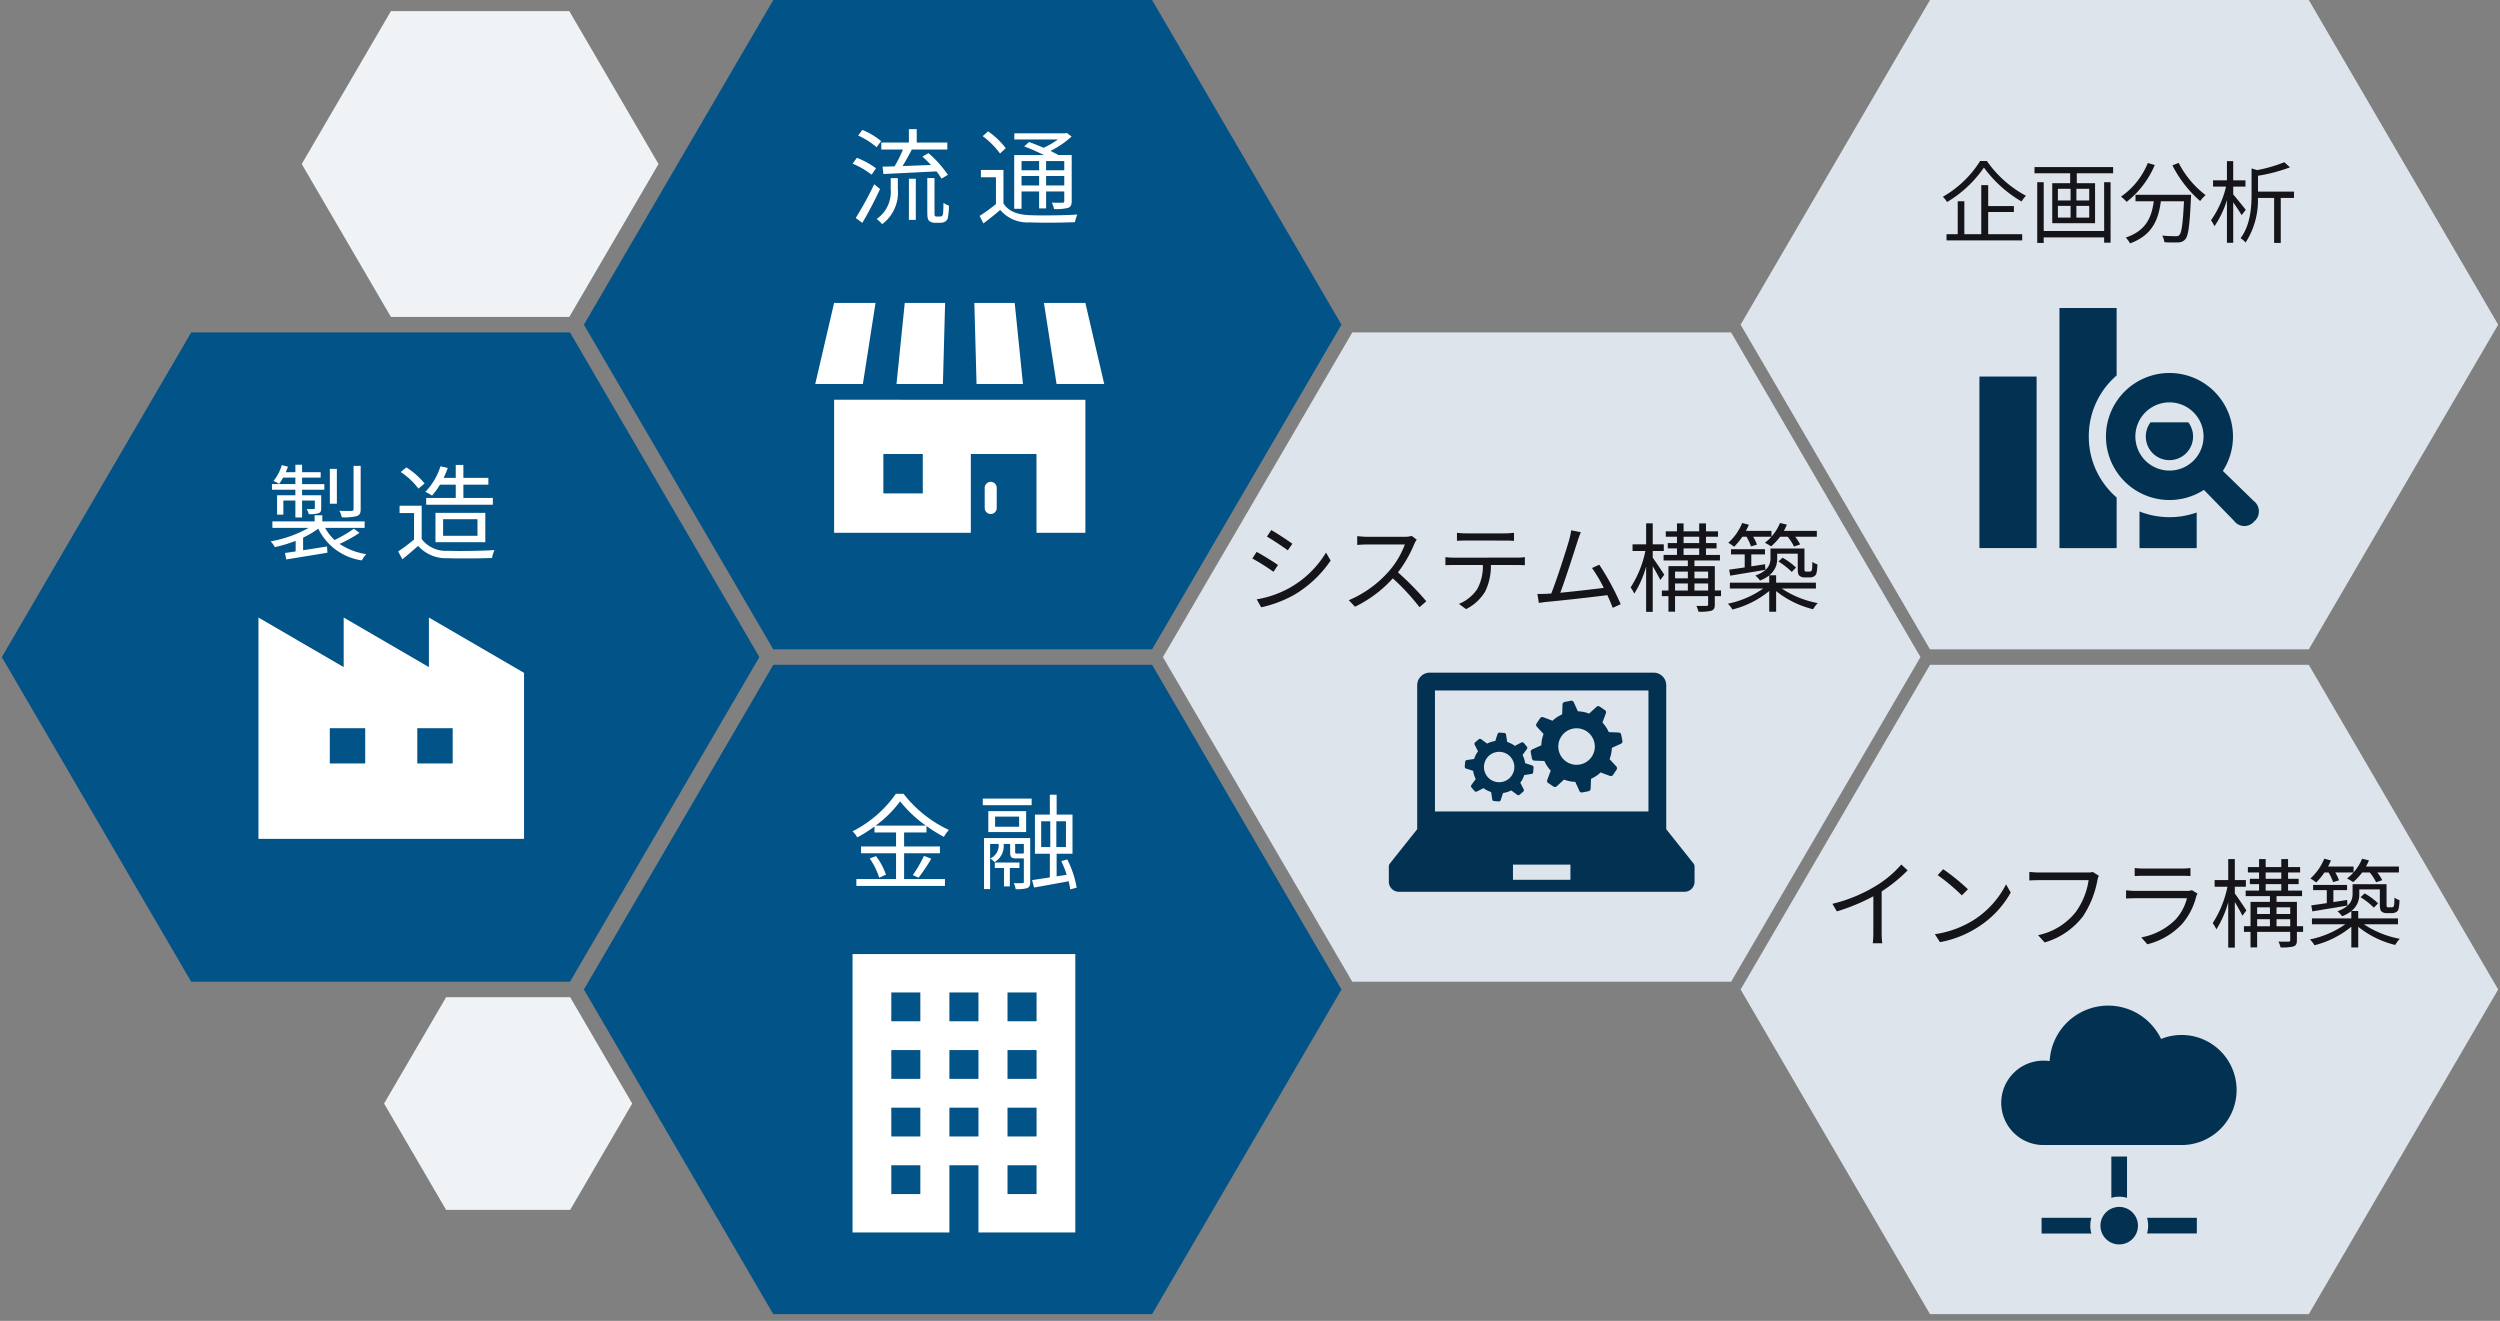
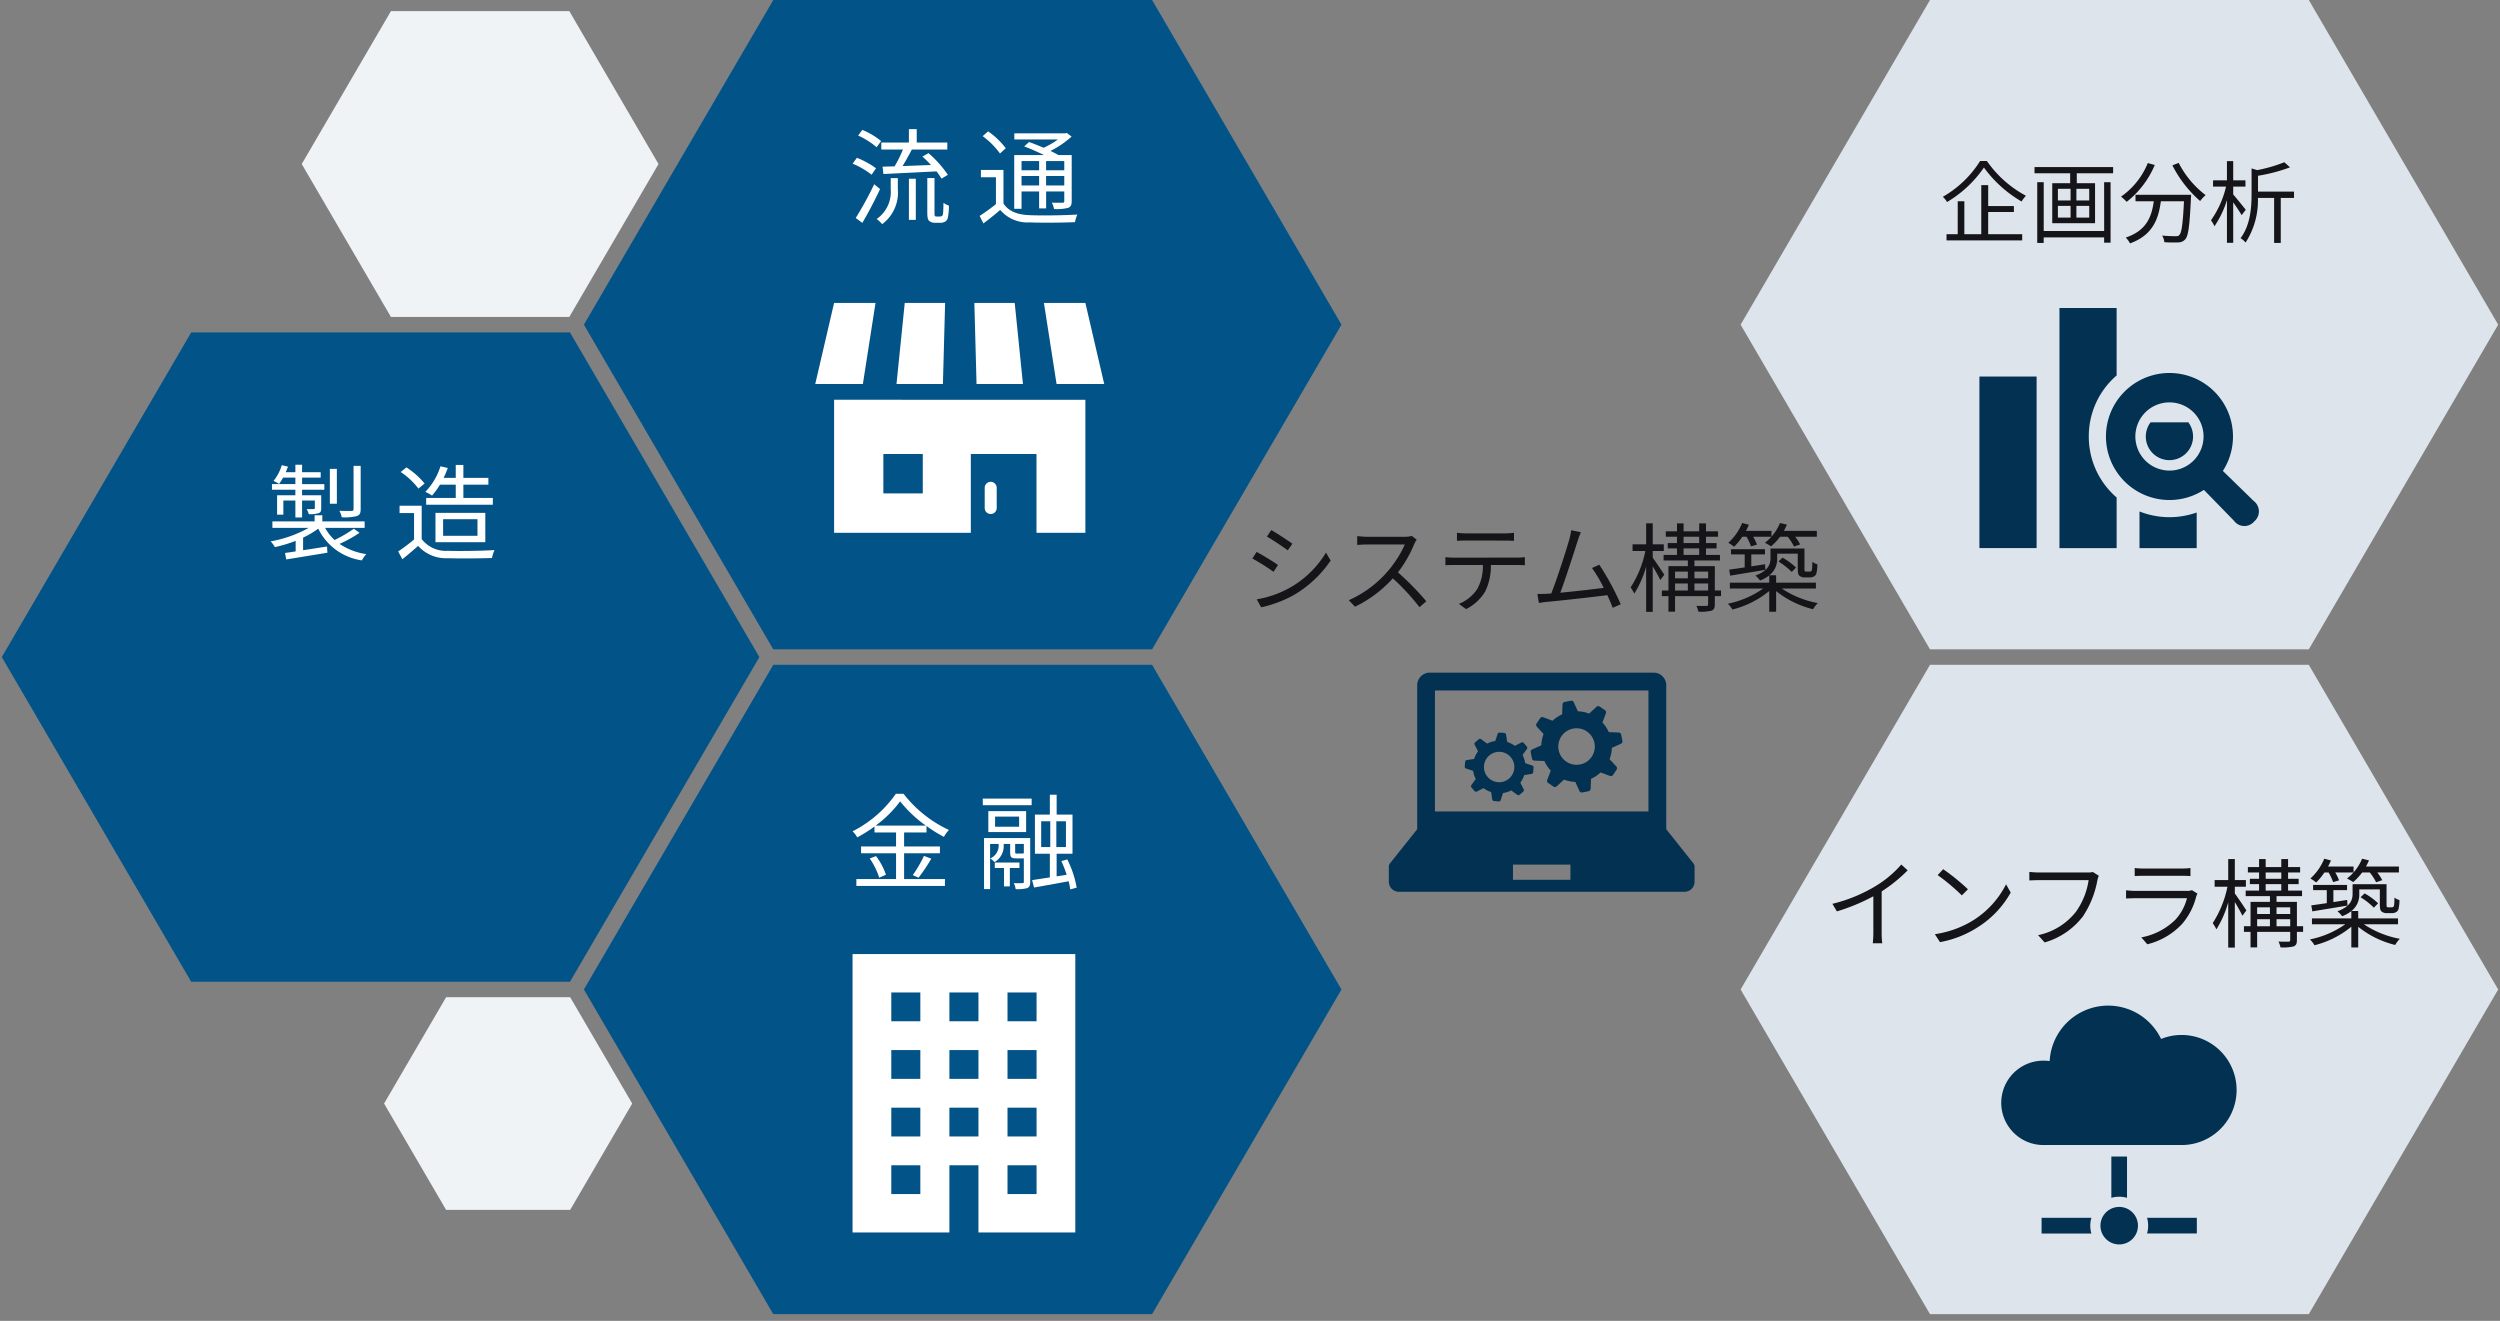
<svg xmlns="http://www.w3.org/2000/svg" width="335" height="177" viewBox="0 0 335 177">
  <rect x="0" y="0" width="335" height="177" fill="#808080" stroke="none" />
  <defs>
    <clipPath id="a">
      <rect width="38.723" height="30.803" fill="#fff" />
    </clipPath>
  </defs>
  <g transform="translate(-20 -349)">
    <g transform="translate(0.242 -235)">
      <path d="M25.379,75.053,0,118.559l25.379,43.507H76.136l25.379-43.507L76.136,75.053Z" transform="translate(20 553.49)" fill="#025388" />
      <path d="M25.379,75.053,0,118.559l25.379,43.507H76.136l25.379-43.507L76.136,75.053Z" transform="translate(98 508.947)" fill="#025388" />
      <path d="M11.952,75.053,0,95.542l11.952,20.489h23.9L47.809,95.542,35.856,75.053Z" transform="translate(60.191 510.439)" fill="#eff3f6" />
      <path d="M8.313,75.053,0,89.3l8.312,14.25H24.937L33.25,89.3l-8.313-14.25Z" transform="translate(71.224 642.575)" fill="#eff3f6" />
      <path d="M25.379,75.053,0,118.559l25.379,43.507H76.136l25.379-43.507L76.136,75.053Z" transform="translate(98 598.032)" fill="#025388" />
-       <path d="M25.379,75.053,0,118.559l25.379,43.507H76.136l25.379-43.507L76.136,75.053Z" transform="translate(175.588 553.49)" fill="#dde4eb" />
      <path d="M25.379,75.053,0,118.559l25.379,43.507H76.136l25.379-43.507L76.136,75.053Z" transform="translate(253 508.947)" fill="#dde4eb" />
      <path d="M25.379,75.053,0,118.559l25.379,43.507H76.136l25.379-43.507L76.136,75.053Z" transform="translate(253 598.032)" fill="#dde4eb" />
      <path d="M-2.912-11.578h-.952v5.8c0,.168-.07.224-.252.238-.224.014-.9.014-1.652-.014a2.97,2.97,0,0,1,.322.868A6.6,6.6,0,0,0-3.43-4.844c.406-.154.518-.406.518-.938Zm-3.192.406h-.938V-6.5H-6.1ZM-11.662-7.63h-2.45v2.6h.84v-1.9h1.61v2.268h.9V-6.93h1.708v.994c0,.112-.028.154-.154.154s-.476.014-.938,0a3.106,3.106,0,0,1,.28.672,3.608,3.608,0,0,0,1.316-.126c.308-.112.35-.308.35-.7V-7.63h-2.562v-.742h2.982v-.756h-2.982V-10h2.492v-.728h-2.492v-.994h-.9v.994H-12.95c.1-.252.21-.49.294-.742l-.826-.2a6.21,6.21,0,0,1-1.106,2.114,6.282,6.282,0,0,1,.742.406A5.991,5.991,0,0,0-13.314-10h1.652v.868H-14.8v.756h3.136Zm7.84,4.48a18.586,18.586,0,0,1-2.59,1.512,6.485,6.485,0,0,1-1.26-1.624H-2.38V-4.13H-8.05v-.826H-9.086v.826h-5.656v.868h4.858a16.18,16.18,0,0,1-5.1,1.806,3.342,3.342,0,0,1,.574.77,18.5,18.5,0,0,0,2.786-.84V-.112q-.8.126-1.428.21l.168.868,5.516-.9L-7.42-.77c-1.092.168-2.2.35-3.206.5V-1.96a12.143,12.143,0,0,0,2.03-1.2A7.7,7.7,0,0,0-2.744,1.092a3.491,3.491,0,0,1,.588-.84A8.612,8.612,0,0,1-5.74-1.12,17.805,17.805,0,0,0-3.066-2.6ZM9.828-9.058V-7.28H5.866v.91H14.8v-.91H10.85V-9.058H14.2v-.91H10.85V-11.7H9.828v1.736H8.2a12.179,12.179,0,0,0,.56-1.33l-.98-.224a8.573,8.573,0,0,1-2.03,3.43,5.089,5.089,0,0,1,.9.5,9.718,9.718,0,0,0,1.064-1.47ZM8.134-4.424H12.74V-2.2H8.134Zm5.656,3.08V-5.278H7.112v3.934ZM5.656-9.212A10.653,10.653,0,0,0,3.22-11.368l-.77.616A9.691,9.691,0,0,1,4.83-8.526ZM5.264-6.23H2.3v.98H4.242v3.542a23.378,23.378,0,0,1-2.128,1.6l.56,1.05c.742-.6,1.442-1.2,2.114-1.792A4.989,4.989,0,0,0,8.75.8c1.54.056,4.41.028,5.936-.028a4.737,4.737,0,0,1,.336-1.064c-1.638.112-4.746.154-6.272.1A4.075,4.075,0,0,1,5.264-1.764Z" transform="translate(71 658)" fill="#fff" />
-       <path d="M-34.892-9.984l-.585.871c.767.442,2.171,1.378,2.8,1.846l.611-.884C-32.63-8.567-34.125-9.555-34.892-9.984ZM-36.842-.7l.6,1.066a16.184,16.184,0,0,0,4.316-1.612A15.276,15.276,0,0,0-26.936-5.9l-.624-1.066A13.259,13.259,0,0,1-32.487-2.21,13.78,13.78,0,0,1-36.842-.7Zm-.013-6.357-.572.884a28.494,28.494,0,0,1,2.834,1.781l.6-.91C-34.567-5.72-36.075-6.643-36.855-7.059ZM-16.068-9.2a3.463,3.463,0,0,1-.975.117h-5.018c-.39,0-1.131-.065-1.313-.091v1.183c.143-.013.858-.065,1.313-.065h5.07a11.584,11.584,0,0,1-2.158,3.614A14.866,14.866,0,0,1-24.505-.585l.832.871a16.48,16.48,0,0,0,5.07-3.8A30.016,30.016,0,0,1-15.028.351l.91-.793a37.281,37.281,0,0,0-3.8-3.874A16.453,16.453,0,0,0-15.73-8.125,3.729,3.729,0,0,1-15.4-8.7Zm12.493.624c.377,0,.832.013,1.209.039V-9.62a9.592,9.592,0,0,1-1.209.078H-8.84a10.814,10.814,0,0,1-1.17-.078v1.079c.325-.026.754-.039,1.183-.039Zm-6.851,2.288a10.2,10.2,0,0,1-1.131-.065v1.079c.351-.026.728-.026,1.131-.026h3.887A6.294,6.294,0,0,1-7.293-2.08,5.382,5.382,0,0,1-9.75-.091l.962.7A6.233,6.233,0,0,0-6.227-1.755,7.869,7.869,0,0,0-5.46-5.3h3.536c.312,0,.728.013,1.014.026V-6.357a6.969,6.969,0,0,1-1.014.065Zm22.36,6.24A35.3,35.3,0,0,0,9.061-5.343L8.086-4.9A18.524,18.524,0,0,1,9.659-2.236c-1.417.182-3.913.468-5.824.65.65-1.69,1.924-5.681,2.314-6.9.169-.546.312-.884.442-1.209L5.3-9.958a10.821,10.821,0,0,1-.26,1.248C4.68-7.436,3.354-3.276,2.626-1.482c-.234.013-.455.026-.65.039-.377.013-.819.026-1.209.013l.2,1.209c.377-.052.754-.117,1.079-.143,1.742-.156,6.084-.637,8.1-.9.286.637.546,1.235.715,1.7ZM17.771-4c-.221-.351-1.183-1.794-1.547-2.275v-.9h1.482v-.9H16.224v-2.808H15.34v2.808H13.52v.9h1.716A14.111,14.111,0,0,1,13.26-2.3a5.393,5.393,0,0,1,.494.832A13.574,13.574,0,0,0,15.34-5.1V.975h.884v-6.11c.377.637.832,1.43,1.014,1.846Zm4.043,2.119v-.949h1.833v.949Zm-2.6-.949H20.93v.949H19.214ZM20.93-4.42v.9H19.214v-.9Zm2.717,0v.9H21.814v-.9ZM20.358-7.527h2.093v.871H20.358Zm0-1.56h2.093v.845H20.358Zm5.018,7.2h-.832V-5.148h-2.73v-.767h3.419v-.741H23.361v-.871h1.417v-.715H23.361v-.845h1.612v-.728H23.361v-1.066h-.91v1.066H20.358v-1.066h-.884v1.066h-1.5v.728h1.5v.845H18.239v.715h1.235v.871H17.68v.741h3.25v.767h-2.6v3.263h-.884v.754h.884V.949h.884v-2.08h4.433V-.039c0,.156-.052.208-.208.221-.182,0-.741.013-1.365-.013a3.721,3.721,0,0,1,.273.78A5.888,5.888,0,0,0,24.1.819c.351-.143.442-.39.442-.845V-1.131h.832Zm3.419-7.2a7.783,7.783,0,0,1,.6,1.287l.793-.234a5.446,5.446,0,0,0-.507-1.053h2.444a6.34,6.34,0,0,1-.871.806,7.331,7.331,0,0,1,.832.481,8.186,8.186,0,0,0,1.2-1.287h1.027a7.308,7.308,0,0,1,.845,1.313l.819-.286a5.845,5.845,0,0,0-.663-1.027h2.9V-9.88H33.8c.143-.273.286-.546.4-.832l-.923-.221A6.286,6.286,0,0,1,32.136-9.1v-.78H28.717q.214-.409.39-.819l-.9-.234a7.152,7.152,0,0,1-1.859,2.652,5.862,5.862,0,0,1,.78.533,9.051,9.051,0,0,0,1.1-1.339ZM26.611-3.874c1.274-.221,3.016-.494,4.706-.78l-.039-.754c-.624.1-1.248.195-1.846.286v-1.6h1.833v-.7h-4.55v.7h1.833v1.742c-.78.117-1.508.221-2.08.3ZM38.09-2.145v-.793H32.76v-.988h-.91A2.751,2.751,0,0,0,32.9-6.188v-.637h2.756v1.9c0,.689.052.9.234,1.066a1.093,1.093,0,0,0,.715.221h.6a1.179,1.179,0,0,0,.585-.117.684.684,0,0,0,.364-.416,5,5,0,0,0,.13-1.222,1.689,1.689,0,0,1-.663-.338c-.013.481-.026.845-.052,1s-.078.247-.143.273a.5.5,0,0,1-.26.039h-.338a.388.388,0,0,1-.208-.039c-.065-.052-.065-.2-.065-.429V-7.514h-4.55v1.287c0,.832-.3,1.7-2.028,2.34a3.368,3.368,0,0,1,.624.663,4.539,4.539,0,0,0,1.235-.689v.975H26.559v.793h4.459A12.5,12.5,0,0,1,26.286-.117a3.244,3.244,0,0,1,.611.78,12.579,12.579,0,0,0,4.94-2.483V.962h.923V-1.807A12.719,12.719,0,0,0,37.713.624,4.262,4.262,0,0,1,38.337-.2a12.852,12.852,0,0,1-4.823-1.95ZM33.072-5.772a9.45,9.45,0,0,1,1.781,1.4l.572-.585a8.677,8.677,0,0,0-1.807-1.326Z" transform="translate(225 665.013)" fill="#141419" />
+       <path d="M-34.892-9.984l-.585.871c.767.442,2.171,1.378,2.8,1.846l.611-.884C-32.63-8.567-34.125-9.555-34.892-9.984ZM-36.842-.7l.6,1.066a16.184,16.184,0,0,0,4.316-1.612A15.276,15.276,0,0,0-26.936-5.9l-.624-1.066A13.259,13.259,0,0,1-32.487-2.21,13.78,13.78,0,0,1-36.842-.7Zm-.013-6.357-.572.884a28.494,28.494,0,0,1,2.834,1.781l.6-.91C-34.567-5.72-36.075-6.643-36.855-7.059ZM-16.068-9.2a3.463,3.463,0,0,1-.975.117h-5.018c-.39,0-1.131-.065-1.313-.091v1.183c.143-.013.858-.065,1.313-.065h5.07A14.866,14.866,0,0,1-24.505-.585l.832.871a16.48,16.48,0,0,0,5.07-3.8A30.016,30.016,0,0,1-15.028.351l.91-.793a37.281,37.281,0,0,0-3.8-3.874A16.453,16.453,0,0,0-15.73-8.125,3.729,3.729,0,0,1-15.4-8.7Zm12.493.624c.377,0,.832.013,1.209.039V-9.62a9.592,9.592,0,0,1-1.209.078H-8.84a10.814,10.814,0,0,1-1.17-.078v1.079c.325-.026.754-.039,1.183-.039Zm-6.851,2.288a10.2,10.2,0,0,1-1.131-.065v1.079c.351-.026.728-.026,1.131-.026h3.887A6.294,6.294,0,0,1-7.293-2.08,5.382,5.382,0,0,1-9.75-.091l.962.7A6.233,6.233,0,0,0-6.227-1.755,7.869,7.869,0,0,0-5.46-5.3h3.536c.312,0,.728.013,1.014.026V-6.357a6.969,6.969,0,0,1-1.014.065Zm22.36,6.24A35.3,35.3,0,0,0,9.061-5.343L8.086-4.9A18.524,18.524,0,0,1,9.659-2.236c-1.417.182-3.913.468-5.824.65.65-1.69,1.924-5.681,2.314-6.9.169-.546.312-.884.442-1.209L5.3-9.958a10.821,10.821,0,0,1-.26,1.248C4.68-7.436,3.354-3.276,2.626-1.482c-.234.013-.455.026-.65.039-.377.013-.819.026-1.209.013l.2,1.209c.377-.052.754-.117,1.079-.143,1.742-.156,6.084-.637,8.1-.9.286.637.546,1.235.715,1.7ZM17.771-4c-.221-.351-1.183-1.794-1.547-2.275v-.9h1.482v-.9H16.224v-2.808H15.34v2.808H13.52v.9h1.716A14.111,14.111,0,0,1,13.26-2.3a5.393,5.393,0,0,1,.494.832A13.574,13.574,0,0,0,15.34-5.1V.975h.884v-6.11c.377.637.832,1.43,1.014,1.846Zm4.043,2.119v-.949h1.833v.949Zm-2.6-.949H20.93v.949H19.214ZM20.93-4.42v.9H19.214v-.9Zm2.717,0v.9H21.814v-.9ZM20.358-7.527h2.093v.871H20.358Zm0-1.56h2.093v.845H20.358Zm5.018,7.2h-.832V-5.148h-2.73v-.767h3.419v-.741H23.361v-.871h1.417v-.715H23.361v-.845h1.612v-.728H23.361v-1.066h-.91v1.066H20.358v-1.066h-.884v1.066h-1.5v.728h1.5v.845H18.239v.715h1.235v.871H17.68v.741h3.25v.767h-2.6v3.263h-.884v.754h.884V.949h.884v-2.08h4.433V-.039c0,.156-.052.208-.208.221-.182,0-.741.013-1.365-.013a3.721,3.721,0,0,1,.273.78A5.888,5.888,0,0,0,24.1.819c.351-.143.442-.39.442-.845V-1.131h.832Zm3.419-7.2a7.783,7.783,0,0,1,.6,1.287l.793-.234a5.446,5.446,0,0,0-.507-1.053h2.444a6.34,6.34,0,0,1-.871.806,7.331,7.331,0,0,1,.832.481,8.186,8.186,0,0,0,1.2-1.287h1.027a7.308,7.308,0,0,1,.845,1.313l.819-.286a5.845,5.845,0,0,0-.663-1.027h2.9V-9.88H33.8c.143-.273.286-.546.4-.832l-.923-.221A6.286,6.286,0,0,1,32.136-9.1v-.78H28.717q.214-.409.39-.819l-.9-.234a7.152,7.152,0,0,1-1.859,2.652,5.862,5.862,0,0,1,.78.533,9.051,9.051,0,0,0,1.1-1.339ZM26.611-3.874c1.274-.221,3.016-.494,4.706-.78l-.039-.754c-.624.1-1.248.195-1.846.286v-1.6h1.833v-.7h-4.55v.7h1.833v1.742c-.78.117-1.508.221-2.08.3ZM38.09-2.145v-.793H32.76v-.988h-.91A2.751,2.751,0,0,0,32.9-6.188v-.637h2.756v1.9c0,.689.052.9.234,1.066a1.093,1.093,0,0,0,.715.221h.6a1.179,1.179,0,0,0,.585-.117.684.684,0,0,0,.364-.416,5,5,0,0,0,.13-1.222,1.689,1.689,0,0,1-.663-.338c-.013.481-.026.845-.052,1s-.078.247-.143.273a.5.5,0,0,1-.26.039h-.338a.388.388,0,0,1-.208-.039c-.065-.052-.065-.2-.065-.429V-7.514h-4.55v1.287c0,.832-.3,1.7-2.028,2.34a3.368,3.368,0,0,1,.624.663,4.539,4.539,0,0,0,1.235-.689v.975H26.559v.793h4.459A12.5,12.5,0,0,1,26.286-.117a3.244,3.244,0,0,1,.611.78,12.579,12.579,0,0,0,4.94-2.483V.962h.923V-1.807A12.719,12.719,0,0,0,37.713.624,4.262,4.262,0,0,1,38.337-.2a12.852,12.852,0,0,1-4.823-1.95ZM33.072-5.772a9.45,9.45,0,0,1,1.781,1.4l.572-.585a8.677,8.677,0,0,0-1.807-1.326Z" transform="translate(225 665.013)" fill="#141419" />
      <path d="M-28.47-10.153A14.343,14.343,0,0,1-31.889-7.28,20.518,20.518,0,0,1-37.7-4.888l.6,1.014A26,26,0,0,0-32.214-5.9V-.988A12.059,12.059,0,0,1-32.292.4h1.274A9.81,9.81,0,0,1-31.1-.988V-6.552a20.392,20.392,0,0,0,3.484-2.821Zm5.616.624-.741.793a27,27,0,0,1,3.237,2.717l.819-.819A28.467,28.467,0,0,0-22.854-9.529Zm-1.118,8.71.689,1.066a14.013,14.013,0,0,0,5.109-2.028A12.967,12.967,0,0,0-13.806-6.4L-14.43-7.5a12.246,12.246,0,0,1-4.342,4.784A13.423,13.423,0,0,1-23.972-.819ZM-2.795-9.152a2.669,2.669,0,0,1-.689.065H-10.01c-.429,0-.936-.039-1.3-.078v1.144c.338-.013.78-.039,1.3-.039h6.643a9.73,9.73,0,0,1-1.7,4.238A8.675,8.675,0,0,1-10.14-.689l.884.975A9.936,9.936,0,0,0-4.134-3.2,12.916,12.916,0,0,0-2.2-7.995a2.741,2.741,0,0,1,.2-.65ZM10.478-6.721a1.727,1.727,0,0,1-.715.1H2.912A11.857,11.857,0,0,1,1.651-6.7V-5.6c.455-.026.949-.039,1.261-.039h6.9A6.646,6.646,0,0,1,8.268-2.769,8.755,8.755,0,0,1,3.692-.39L4.5.533A9.47,9.47,0,0,0,9.152-2.184a8.953,8.953,0,0,0,1.9-3.692,2.273,2.273,0,0,1,.169-.377ZM2.808-8.606c.351-.026.767-.039,1.17-.039h5.1c.442,0,.884.013,1.2.039V-9.685a8.1,8.1,0,0,1-1.183.065H3.978a8.129,8.129,0,0,1-1.17-.065ZM17.771-4c-.221-.351-1.183-1.794-1.547-2.275v-.9h1.482v-.9H16.224v-2.808H15.34v2.808H13.52v.9h1.716A14.111,14.111,0,0,1,13.26-2.3a5.393,5.393,0,0,1,.494.832A13.574,13.574,0,0,0,15.34-5.1V.975h.884v-6.11c.377.637.832,1.43,1.014,1.846Zm4.043,2.119v-.949h1.833v.949Zm-2.6-.949H20.93v.949H19.214ZM20.93-4.42v.9H19.214v-.9Zm2.717,0v.9H21.814v-.9ZM20.358-7.527h2.093v.871H20.358Zm0-1.56h2.093v.845H20.358Zm5.018,7.2h-.832V-5.148h-2.73v-.767h3.419v-.741H23.361v-.871h1.417v-.715H23.361v-.845h1.612v-.728H23.361v-1.066h-.91v1.066H20.358v-1.066h-.884v1.066h-1.5v.728h1.5v.845H18.239v.715h1.235v.871H17.68v.741h3.25v.767h-2.6v3.263h-.884v.754h.884V.949h.884v-2.08h4.433V-.039c0,.156-.052.208-.208.221-.182,0-.741.013-1.365-.013a3.721,3.721,0,0,1,.273.78A5.888,5.888,0,0,0,24.1.819c.351-.143.442-.39.442-.845V-1.131h.832Zm3.419-7.2a7.783,7.783,0,0,1,.6,1.287l.793-.234a5.446,5.446,0,0,0-.507-1.053h2.444a6.34,6.34,0,0,1-.871.806,7.331,7.331,0,0,1,.832.481,8.186,8.186,0,0,0,1.2-1.287h1.027a7.308,7.308,0,0,1,.845,1.313l.819-.286a5.845,5.845,0,0,0-.663-1.027h2.9V-9.88H33.8c.143-.273.286-.546.4-.832l-.923-.221A6.286,6.286,0,0,1,32.136-9.1v-.78H28.717q.214-.409.39-.819l-.9-.234a7.152,7.152,0,0,1-1.859,2.652,5.862,5.862,0,0,1,.78.533,9.051,9.051,0,0,0,1.1-1.339ZM26.611-3.874c1.274-.221,3.016-.494,4.706-.78l-.039-.754c-.624.1-1.248.195-1.846.286v-1.6h1.833v-.7h-4.55v.7h1.833v1.742c-.78.117-1.508.221-2.08.3ZM38.09-2.145v-.793H32.76v-.988h-.91A2.751,2.751,0,0,0,32.9-6.188v-.637h2.756v1.9c0,.689.052.9.234,1.066a1.093,1.093,0,0,0,.715.221h.6a1.179,1.179,0,0,0,.585-.117.684.684,0,0,0,.364-.416,5,5,0,0,0,.13-1.222,1.689,1.689,0,0,1-.663-.338c-.013.481-.026.845-.052,1s-.078.247-.143.273a.5.5,0,0,1-.26.039h-.338a.388.388,0,0,1-.208-.039c-.065-.052-.065-.2-.065-.429V-7.514h-4.55v1.287c0,.832-.3,1.7-2.028,2.34a3.368,3.368,0,0,1,.624.663,4.539,4.539,0,0,0,1.235-.689v.975H26.559v.793h4.459A12.5,12.5,0,0,1,26.286-.117a3.244,3.244,0,0,1,.611.78,12.579,12.579,0,0,0,4.94-2.483V.962h.923V-1.807A12.719,12.719,0,0,0,37.713.624,4.262,4.262,0,0,1,38.337-.2a12.852,12.852,0,0,1-4.823-1.95ZM33.072-5.772a9.45,9.45,0,0,1,1.781,1.4l.572-.585a8.677,8.677,0,0,0-1.807-1.326Z" transform="translate(303 710)" fill="#141419" />
      <g transform="translate(0.083 -3)">
        <g transform="translate(287.917 721.753)">
          <path d="M24.089,3.933a7.343,7.343,0,0,0-2.747.535A7.854,7.854,0,0,0,6.413,7.431a5.714,5.714,0,0,0-.759-.057,5.654,5.654,0,1,0,0,11.307H24.089a7.374,7.374,0,1,0,0-14.748" fill="#023151" />
          <path d="M55.394,107.9a2.513,2.513,0,1,0,2.513,2.512,2.512,2.512,0,0,0-2.513-2.512" transform="translate(-39.662 -80.925)" fill="#023151" />
          <path d="M60.828,80.88h-2.1v5.537a3.834,3.834,0,0,1,2.1,0Z" transform="translate(-44.049 -60.662)" fill="#023151" />
          <path d="M21.327,113.752v2.1H28a3.815,3.815,0,0,1,0-2.1Z" transform="translate(-15.996 -85.316)" fill="#023151" />
          <path d="M78.009,114.8a3.869,3.869,0,0,1-.147,1.049h6.67v-2.1h-6.67a3.873,3.873,0,0,1,.147,1.049" transform="translate(-58.398 -85.316)" fill="#023151" />
        </g>
      </g>
      <g transform="translate(205.862 674.134)">
        <path d="M40.82,25.567,37.172,20.98V1.69A1.69,1.69,0,0,0,35.482,0h-30A1.69,1.69,0,0,0,3.8,1.69V20.98L.147,25.567A.679.679,0,0,0,0,25.988v2.03a1.348,1.348,0,0,0,1.349,1.348h38.27a1.348,1.348,0,0,0,1.348-1.348v-2.03a.675.675,0,0,0-.147-.422M6.18,2.384H34.788V18.6H6.18ZM24.334,27.763h-7.7V25.724h7.7Z" transform="translate(0 0)" fill="#023151" />
        <path d="M71.509,16.282A.349.349,0,0,0,71.178,16l-1.331-.052a4.732,4.732,0,0,0-.854-1.287l.471-1.247A.353.353,0,0,0,69.329,13l-.7-.474a.35.35,0,0,0-.435.034l-.977.905a4.675,4.675,0,0,0-1.515-.307l-.549-1.215a.353.353,0,0,0-.387-.2l-.834.163a.351.351,0,0,0-.284.331l-.052,1.332a4.7,4.7,0,0,0-1.288.854l-1.247-.471a.353.353,0,0,0-.415.133l-.474.7a.354.354,0,0,0,.033.436l.905.978a4.721,4.721,0,0,0-.306,1.515l-1.215.549a.352.352,0,0,0-.2.387l.163.833a.351.351,0,0,0,.331.284l1.333.052a4.657,4.657,0,0,0,.855,1.287L61.6,22.354a.352.352,0,0,0,.132.416l.7.473a.351.351,0,0,0,.435-.033l.979-.9a4.7,4.7,0,0,0,1.514.306l.55,1.216a.352.352,0,0,0,.388.2l.833-.163a.352.352,0,0,0,.284-.331l.052-1.333a4.684,4.684,0,0,0,1.287-.854L70,21.817a.351.351,0,0,0,.416-.133l.474-.7a.354.354,0,0,0-.033-.436l-.905-.978a4.708,4.708,0,0,0,.307-1.514l1.215-.549a.353.353,0,0,0,.2-.388Zm-5.511,4a2.447,2.447,0,1,1,1.933-2.871A2.446,2.446,0,0,1,66,20.285" transform="translate(-40.374 -7.978)" fill="#023151" />
        <path d="M40.823,29.51l-.944-.306a3.532,3.532,0,0,0-.352-1.1l.589-.8a.262.262,0,0,0-.012-.325l-.409-.483a.262.262,0,0,0-.319-.062l-.884.452a3.535,3.535,0,0,0-1.023-.526l-.15-.981a.261.261,0,0,0-.237-.222l-.631-.052a.261.261,0,0,0-.269.181l-.306.944a3.53,3.53,0,0,0-1.095.352l-.8-.589a.26.26,0,0,0-.324.012l-.482.408a.263.263,0,0,0-.062.319l.451.884a3.51,3.51,0,0,0-.525,1.023l-.982.149a.261.261,0,0,0-.221.237l-.052.631a.261.261,0,0,0,.179.27l.945.306a3.514,3.514,0,0,0,.352,1.1l-.588.8a.263.263,0,0,0,.012.325l.408.481a.263.263,0,0,0,.319.064l.884-.451a3.544,3.544,0,0,0,1.023.524l.149.982a.263.263,0,0,0,.237.222l.631.051a.26.26,0,0,0,.269-.179l.306-.946a3.481,3.481,0,0,0,1.1-.351l.8.589a.264.264,0,0,0,.325-.011l.483-.41a.264.264,0,0,0,.064-.318l-.453-.885a3.5,3.5,0,0,0,.525-1.023l.982-.149a.262.262,0,0,0,.222-.237L41,29.779a.261.261,0,0,0-.181-.269m-4.595,2.241a2.037,2.037,0,1,1,2.2-1.865,2.039,2.039,0,0,1-2.2,1.865" transform="translate(-21.611 -17.073)" fill="#023151" />
      </g>
      <path d="M-18.552-10.068a14.187,14.187,0,0,1-5,4.8,3,3,0,0,1,.564.7,15.654,15.654,0,0,0,4.944-4.62,16.5,16.5,0,0,0,5.04,4.548,5.209,5.209,0,0,1,.588-.768,15.013,15.013,0,0,1-5.232-4.656Zm1.08,6.84h3.444v-.8h-3.444v-2.8H-18.4V-.252h-2.268V-4.668h-.888V-.252h-1.5V.576h10.14V-.252h-4.56ZM-1.932-.684h-8.1v-6.54H-10.9V.912h.864V.168h8.1V.876h.864v-8.1h-.864Zm-2-4.092H-5.652v-1.56h1.716Zm0,2.292H-5.652V-4.056h1.716Zm-4.2-1.572h1.7v1.572h-1.7Zm0-2.28h1.7v1.56h-1.7Zm-3.132-2.916v.828h4.776v1.332h-2.4v5.364h5.736V-7.092H-5.6V-8.424H-.732v-.828Zm15.18-.54a10.092,10.092,0,0,1-3.588,4.5,6.046,6.046,0,0,1,.756.7A12.364,12.364,0,0,0,4.848-9.528ZM2.268-5.532v.864H4.716C4.44-2.652,3.78-.744.96.192a3.539,3.539,0,0,1,.576.78C4.584-.132,5.352-2.3,5.664-4.668h3.1C8.616-1.644,8.448-.444,8.136-.144c-.108.132-.252.156-.5.156-.276,0-1.02-.012-1.8-.084a2.169,2.169,0,0,1,.3.888A17.19,17.19,0,0,0,8.016.84,1.2,1.2,0,0,0,8.94.42c.408-.456.588-1.836.756-5.52.012-.12.024-.432.024-.432ZM7.212-9.48A15.87,15.87,0,0,0,10.932-4.7a4.588,4.588,0,0,1,.732-.792,12.7,12.7,0,0,1-3.612-4.32ZM17.04-3.528c-.252-.324-1.308-1.632-1.68-2.052V-6.636H17v-.84H15.36v-2.568h-.84v2.568H12.66v.84H14.4a12.85,12.85,0,0,1-2.016,4.512,5.4,5.4,0,0,1,.468.8,13.075,13.075,0,0,0,1.668-3.5V.9h.84V-4.524c.42.588.912,1.32,1.128,1.716Zm6.468-2.436H18.684V-8.088a22,22,0,0,0,4.284-1.128L22.212-9.9a19.727,19.727,0,0,1-3.636,1.056l-.756-.228V-5.7c0,1.788-.132,4.2-1.476,5.976a2.663,2.663,0,0,1,.672.588,10.4,10.4,0,0,0,1.656-5.976h2.172V.912h.888V-5.112h1.776Z" transform="translate(303.648 615.639)" fill="#141419" />
      <g transform="translate(-2.57)">
        <rect width="7.662" height="22.985" transform="translate(287.57 634.457)" fill="#023151" />
        <g transform="translate(298.295 625.268)">
          <path d="M76.855,52.377a3.166,3.166,0,1,0,5.064,0Z" transform="translate(-64.65 -37.053)" fill="#023151" />
          <path d="M73.319,93.205v4.911h7.662V93.343a10.9,10.9,0,0,1-7.662-.138" transform="translate(-62.592 -65.937)" fill="#023151" />
          <path d="M40.585,17.215a10.731,10.731,0,0,1,3.163-7.646,7.306,7.306,0,0,1,.567-.522V0H36.654v32.18h7.662V25.39a7.294,7.294,0,0,1-.567-.521,10.736,10.736,0,0,1-3.163-7.654" transform="translate(-36.654 0.001)" fill="#023151" />
          <path d="M77.74,46.91l-4.134-4.027a8.511,8.511,0,1,0-2.539,2.54l4.025,4.132a1.725,1.725,0,0,0,2.714.1,1.758,1.758,0,0,0-.066-2.747M66.451,42.837a4.569,4.569,0,1,1,3.23-1.338,4.544,4.544,0,0,1-3.23,1.338" transform="translate(-51.71 -21.048)" fill="#023151" />
        </g>
      </g>
      <path d="M-11.9-7.476a15.316,15.316,0,0,0,3.276-3.248A16.438,16.438,0,0,0-5.18-7.476Zm3.808,3.71h4.8v-.91h-4.8V-6.552h3V-7.42A17.748,17.748,0,0,0-2.758-5.964a4.714,4.714,0,0,1,.672-.924,16.492,16.492,0,0,1-6.076-4.844H-9.2a15.7,15.7,0,0,1-5.8,5.026,3.348,3.348,0,0,1,.63.812,18.842,18.842,0,0,0,2.31-1.456v.8H-9.17v1.876h-4.69v.91h4.69V-.308h-5.32V.616H-2.618V-.308H-8.092Zm-4.606.7A9.746,9.746,0,0,1-11.424-.49l.9-.406a9.064,9.064,0,0,0-1.33-2.492ZM-6.16-.49A22.985,22.985,0,0,0-4.452-3.038l-.98-.378A16.262,16.262,0,0,1-6.93-.84Zm13.524-1.3V-2.52H4.06v.728H5.292V.672h.784V-1.792ZM7.028-3.724c-.21,0-.238-.014-.238-.21V-5.012H7.952v1.2c-.042.07-.07.084-.252.084ZM8.806-5.8H2.618V1.036H3.43V-5.012H4.578v.056a1.909,1.909,0,0,1-1.134,1.89,2.42,2.42,0,0,1,.574.49A2.482,2.482,0,0,0,5.25-4.928v-.084h.868V-3.92c0,.7.154.84.84.84h.994V.056c0,.14-.042.182-.2.182s-.6.014-1.148,0a2.514,2.514,0,0,1,.252.8A4.718,4.718,0,0,0,8.414.9C8.736.742,8.806.5,8.806.07ZM7.322-7.322H4.1V-8.68h3.22ZM8.26-9.408H3.192v2.8H8.26Zm-5.81-.8H9v-.882H2.45ZM10.276-8.05h1.218v3.458H10.276Zm3.318,3.458H12.306V-8.05h1.288ZM15.036.84a13.753,13.753,0,0,0-1.26-3.78l-.8.224a14.26,14.26,0,0,1,.714,1.834l-1.344.21V-3.7h2.128v-5.25H12.348v-2.66h-.91v2.66h-2V-3.7h2V-.532c-.9.14-1.722.266-2.38.364l.266.994C10.612.6,12.306.294,13.958-.014c.1.406.168.784.21,1.092Z" transform="translate(149 702.103)" fill="#fff" />
      <path d="M5.191,28.3H9.084v3.86H5.191Zm15.573,0h3.894v3.86H20.764ZM5.191,20.585H9.084v3.86H5.191Zm7.787,0h3.893v3.86H12.978Zm7.786,0h3.894v3.86H20.764ZM5.191,12.866H9.084v3.86H5.191Zm7.787,0h3.893v3.86H12.978Zm7.786,0h3.894v3.86H20.764ZM5.191,5.146H9.084v3.86H5.191Zm7.787,0h3.893v3.86H12.978Zm7.786,0h3.894v3.86H20.764ZM0,0V37.311H12.978V28.3h3.893v9.006H29.849V0Z" transform="translate(134 711.843)" fill="#fff" />
      <path d="M-10.864-5.684c1.876-.084,4.55-.224,7.112-.35a8.839,8.839,0,0,1,.672.966l.854-.5a14.35,14.35,0,0,0-2.6-2.912l-.812.462A14.56,14.56,0,0,1-4.494-6.888c-1.3.042-2.618.1-3.808.14.42-.672.868-1.484,1.246-2.212H-2.3V-9.9H-6.4V-11.7h-1.05V-9.9h-3.7v.938h2.9a16.089,16.089,0,0,1-1.12,2.254c-.588.014-1.134.028-1.61.042Zm-.308-4.41a9.75,9.75,0,0,0-2.52-1.5l-.56.756a10.34,10.34,0,0,1,2.478,1.568Zm-.686,3.64a11.253,11.253,0,0,0-2.562-1.4l-.574.784a10.82,10.82,0,0,1,2.548,1.484ZM-12.1-4.312A45.723,45.723,0,0,1-14.574.21l.882.658c.77-1.3,1.694-3.052,2.38-4.536Zm2.212.616A4.428,4.428,0,0,1-11.774.35a4.4,4.4,0,0,1,.742.686,5.272,5.272,0,0,0,2.1-4.7v-1.47h-.952ZM-7.448.462h.924V-5.054h-.924ZM-3.71.014a.4.4,0,0,1-.238-.056c-.07-.07-.07-.21-.07-.49V-5.138h-.966V-.63c0,.84.07,1.05.266,1.246a1.229,1.229,0,0,0,.77.238h.686A1.307,1.307,0,0,0-2.6.7.8.8,0,0,0-2.226.154a8.212,8.212,0,0,0,.14-1.6,2.549,2.549,0,0,1-.728-.378c-.014.658-.028,1.162-.056,1.386a.571.571,0,0,1-.14.378.5.5,0,0,1-.308.07ZM10-7.42v1.232H7.644V-7.42ZM13.37-6.188H10.934V-7.42H13.37ZM10.934-4.144V-5.418H13.37v1.274Zm-3.29,0V-5.418H10v1.274Zm0,.8H10v2.268h.938V-3.346H13.37v1.274c0,.182-.056.238-.238.238s-.77.014-1.428-.014A3.253,3.253,0,0,1,12-.994a6.161,6.161,0,0,0,1.89-.154c.364-.154.476-.406.476-.91v-6.16H12.6c-.308-.168-.672-.364-1.078-.56A12.378,12.378,0,0,0,14.35-10.7l-.644-.49-.2.056H6.678v.826h5.838A10.708,10.708,0,0,1,10.6-9.2c-.658-.28-1.344-.56-1.946-.77l-.658.588c.84.308,1.834.756,2.66,1.162H6.664v7.2h.98ZM5.53-9.142A10.494,10.494,0,0,0,3.164-11.4l-.728.644A10.712,10.712,0,0,1,4.76-8.428ZM5.222-6.23H2.2v.98H4.214v3.6A24.212,24.212,0,0,1,2.03-.07l.5,1.008c.8-.588,1.54-1.19,2.254-1.806A4.8,4.8,0,0,0,8.736.8C10.276.868,13.244.84,14.8.77A5.149,5.149,0,0,1,15.12-.252c-1.666.112-4.858.154-6.384.084C7.1-.224,5.894-.686,5.222-1.736Z" transform="translate(149 613)" fill="#fff" />
      <g transform="translate(-0.293)">
        <path d="M14.95,49.492h5.282v5.282H14.95Zm-6.6-7.263V60.056H26.67V49.492h8.8V60.056H42.02V42.229Z" transform="translate(123.471 595.34)" fill="#fff" />
        <g transform="translate(129.293 624.593)">
          <g clip-path="url(#a)">
            <path d="M75.854,78.719a.808.808,0,0,0-.8.81v2.7a.8.8,0,1,0,1.609,0v-2.7a.808.808,0,0,0-.8-.81" transform="translate(-52.345 -54.748)" fill="#fff" />
            <path d="M42.508,0H37.1L35.994,10.865h6.22Z" transform="translate(-25.105 0)" fill="#fff" />
            <path d="M76.988,10.865,75.882,0H70.474l.294,10.866Z" transform="translate(-49.153 0)" fill="#fff" />
            <path d="M109.379,10.865,106.853,0H101.3l1.693,10.866Z" transform="translate(-70.655 0)" fill="#fff" />
            <path d="M8.077,0H2.526L0,10.865H6.384Z" transform="translate(0 0)" fill="#fff" />
          </g>
        </g>
      </g>
-       <path d="M9.561,14.828h4.745v4.73H9.561Zm11.722,0h4.745v4.73H21.283ZM22.841,0V6.642L11.42,0V6.642L0,0V29.657H35.589V7.413Z" transform="translate(54.391 666.75)" fill="#fff" />
    </g>
    <rect width="335" height="177" transform="translate(20 349)" fill="none" />
  </g>
</svg>